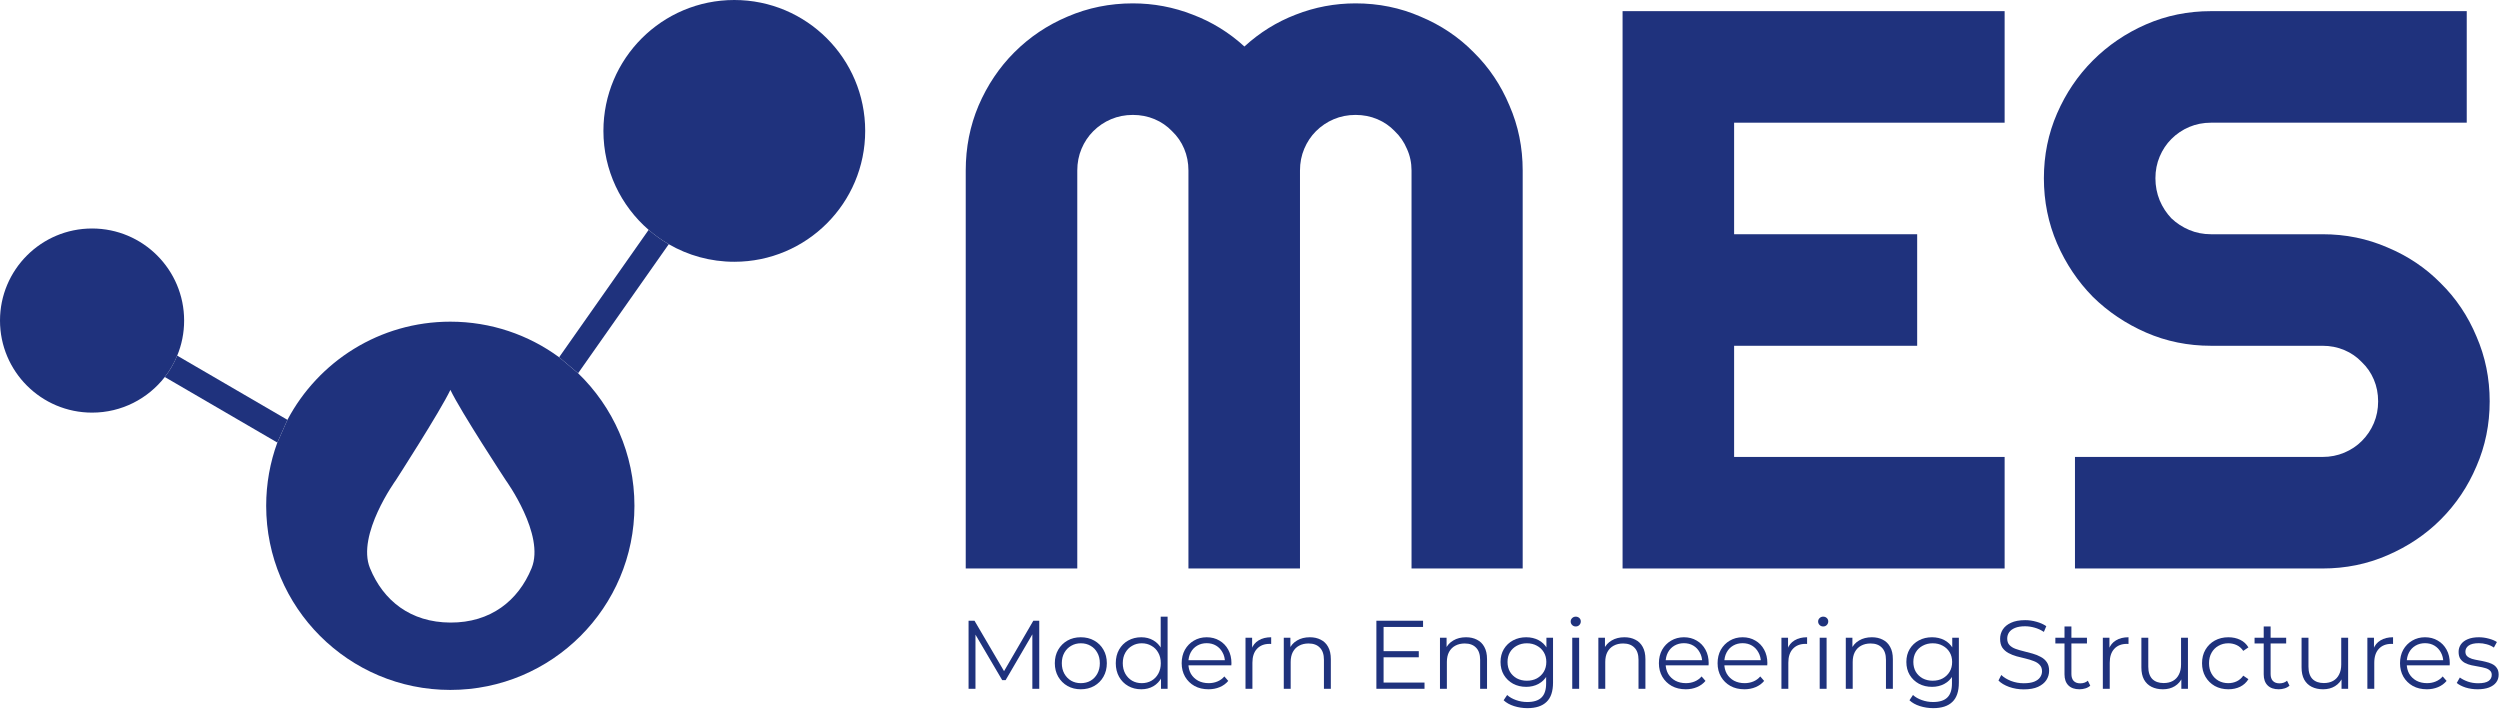
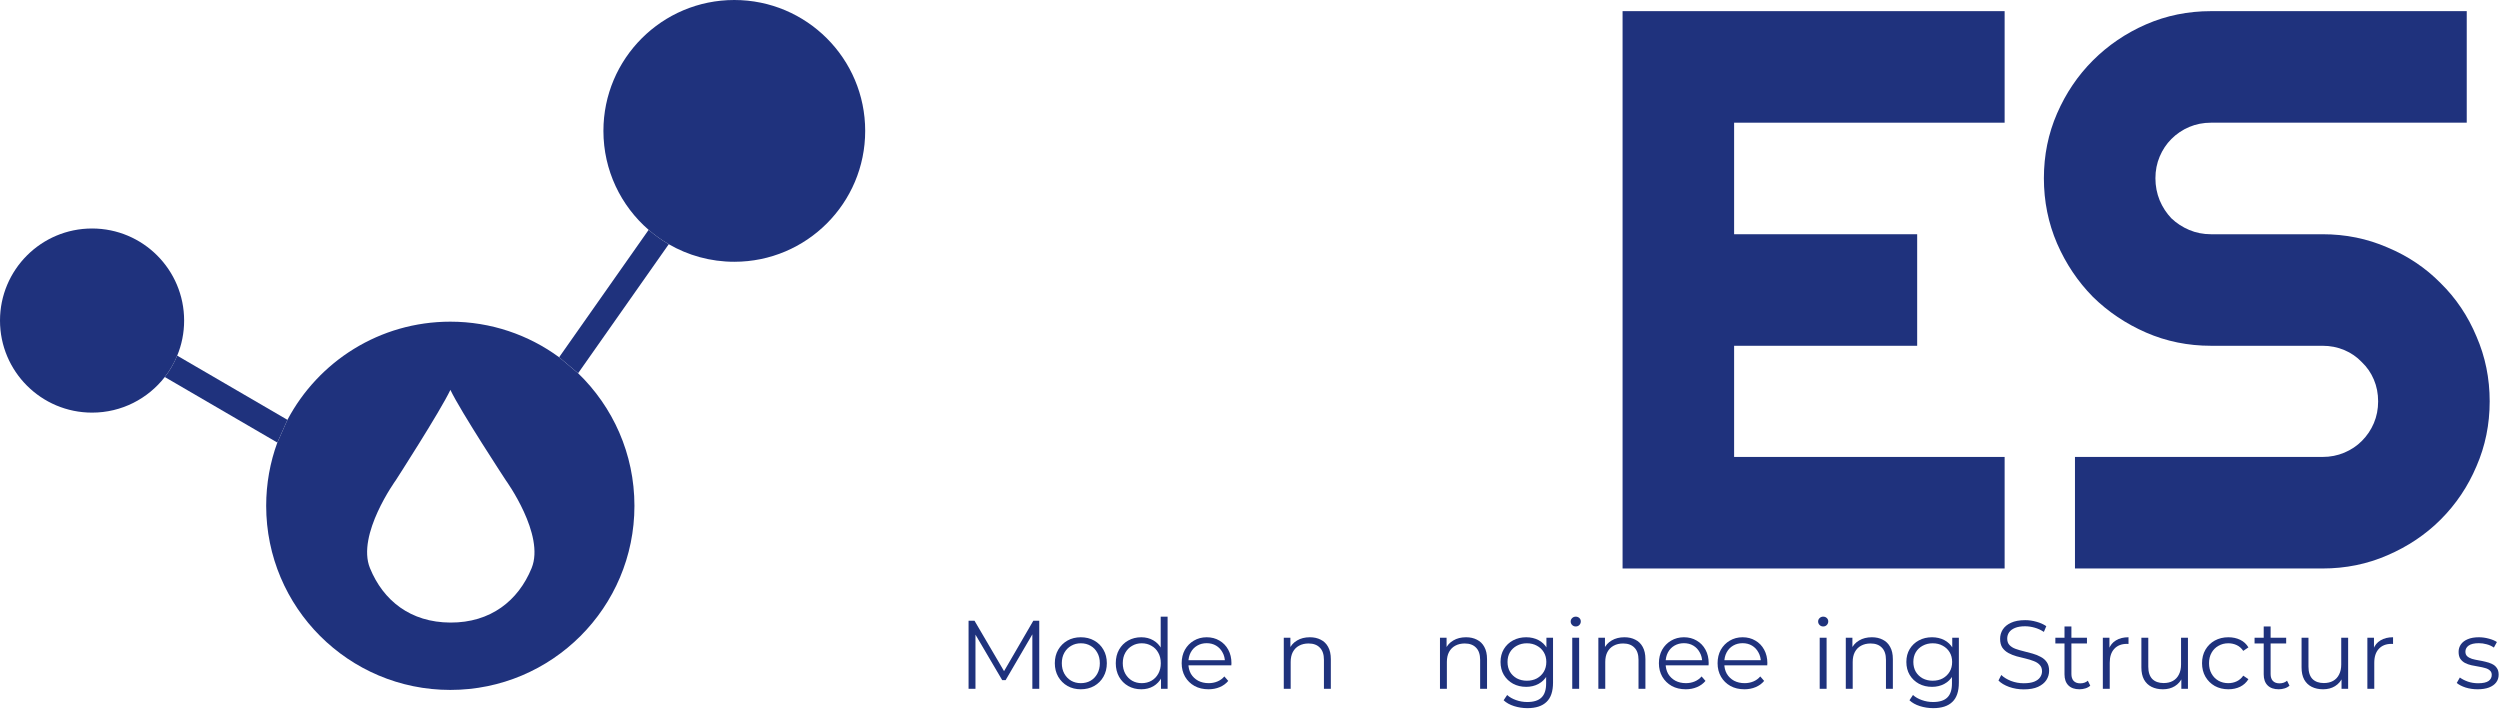
<svg xmlns="http://www.w3.org/2000/svg" width="1517" height="430" viewBox="0 0 1517 430" fill="none">
  <path d="M587.727 417.958V376.658H591.326L610.206 408.872H608.318L627.021 376.658H630.62V417.958H626.431V383.207H627.434L610.206 412.707H608.141L590.795 383.207H591.916V417.958H587.727Z" fill="#1F327D" />
  <path d="M655.817 418.253C652.828 418.253 650.134 417.584 647.734 416.247C645.374 414.87 643.506 413.002 642.129 410.642C640.753 408.242 640.064 405.509 640.064 402.441C640.064 399.333 640.753 396.6 642.129 394.24C643.506 391.88 645.374 390.031 647.734 388.694C650.094 387.356 652.789 386.688 655.817 386.688C658.885 386.688 661.599 387.356 663.959 388.694C666.359 390.031 668.227 391.88 669.564 394.24C670.941 396.6 671.629 399.333 671.629 402.441C671.629 405.509 670.941 408.242 669.564 410.642C668.227 413.002 666.359 414.87 663.959 416.247C661.56 417.584 658.846 418.253 655.817 418.253ZM655.817 414.536C658.059 414.536 660.046 414.044 661.776 413.061C663.507 412.038 664.864 410.622 665.847 408.813C666.87 406.964 667.381 404.84 667.381 402.441C667.381 400.002 666.87 397.878 665.847 396.069C664.864 394.259 663.507 392.863 661.776 391.88C660.046 390.857 658.079 390.346 655.876 390.346C653.674 390.346 651.707 390.857 649.976 391.88C648.246 392.863 646.869 394.259 645.846 396.069C644.824 397.878 644.312 400.002 644.312 402.441C644.312 404.84 644.824 406.964 645.846 408.813C646.869 410.622 648.246 412.038 649.976 413.061C651.707 414.044 653.654 414.536 655.817 414.536Z" fill="#1F327D" />
  <path d="M692.512 418.253C689.562 418.253 686.907 417.584 684.547 416.247C682.227 414.909 680.398 413.061 679.06 410.701C677.723 408.301 677.054 405.548 677.054 402.441C677.054 399.294 677.723 396.541 679.06 394.181C680.398 391.821 682.227 389.992 684.547 388.694C686.907 387.356 689.562 386.688 692.512 386.688C695.226 386.688 697.645 387.297 699.769 388.517C701.933 389.736 703.644 391.526 704.902 393.886C706.2 396.206 706.849 399.058 706.849 402.441C706.849 405.784 706.22 408.636 704.961 410.996C703.703 413.356 701.992 415.165 699.828 416.424C697.704 417.643 695.266 418.253 692.512 418.253ZM692.807 414.536C695.01 414.536 696.977 414.044 698.707 413.061C700.477 412.038 701.854 410.622 702.837 408.813C703.86 406.964 704.371 404.84 704.371 402.441C704.371 400.002 703.86 397.878 702.837 396.069C701.854 394.259 700.477 392.863 698.707 391.88C696.977 390.857 695.01 390.346 692.807 390.346C690.644 390.346 688.697 390.857 686.966 391.88C685.236 392.863 683.859 394.259 682.836 396.069C681.814 397.878 681.302 400.002 681.302 402.441C681.302 404.84 681.814 406.964 682.836 408.813C683.859 410.622 685.236 412.038 686.966 413.061C688.697 414.044 690.644 414.536 692.807 414.536ZM704.489 417.958V408.636L704.902 402.382L704.312 396.128V374.18H708.501V417.958H704.489Z" fill="#1F327D" />
  <path d="M733.325 418.253C730.099 418.253 727.267 417.584 724.829 416.247C722.39 414.87 720.482 413.002 719.106 410.642C717.729 408.242 717.041 405.509 717.041 402.441C717.041 399.373 717.69 396.659 718.988 394.299C720.325 391.939 722.134 390.09 724.416 388.753C726.736 387.376 729.332 386.688 732.204 386.688C735.114 386.688 737.691 387.356 739.933 388.694C742.214 389.992 744.004 391.84 745.302 394.24C746.6 396.6 747.249 399.333 747.249 402.441C747.249 402.637 747.229 402.854 747.19 403.09C747.19 403.286 747.19 403.503 747.19 403.739H720.227V400.612H744.948L743.296 401.851C743.296 399.609 742.804 397.622 741.821 395.892C740.877 394.122 739.579 392.745 737.927 391.762C736.275 390.778 734.367 390.287 732.204 390.287C730.08 390.287 728.172 390.778 726.481 391.762C724.789 392.745 723.472 394.122 722.528 395.892C721.584 397.662 721.112 399.687 721.112 401.969V402.618C721.112 404.978 721.623 407.062 722.646 408.872C723.708 410.642 725.163 412.038 727.012 413.061C728.9 414.044 731.043 414.536 733.443 414.536C735.331 414.536 737.081 414.201 738.694 413.533C740.346 412.864 741.762 411.841 742.942 410.465L745.302 413.179C743.925 414.831 742.194 416.089 740.11 416.955C738.064 417.82 735.803 418.253 733.325 418.253Z" fill="#1F327D" />
-   <path d="M755.775 417.958V386.983H759.787V395.42L759.374 393.945C760.239 391.585 761.695 389.795 763.74 388.576C765.785 387.317 768.322 386.688 771.351 386.688V390.759C771.194 390.759 771.036 390.759 770.879 390.759C770.722 390.719 770.564 390.7 770.407 390.7C767.142 390.7 764.586 391.703 762.737 393.709C760.888 395.675 759.964 398.488 759.964 402.146V417.958H755.775Z" fill="#1F327D" />
  <path d="M794.807 386.688C797.324 386.688 799.527 387.179 801.415 388.163C803.342 389.107 804.837 390.562 805.899 392.529C807 394.495 807.551 396.973 807.551 399.963V417.958H803.362V400.376C803.362 397.111 802.536 394.653 800.884 393.001C799.271 391.309 796.99 390.464 794.04 390.464C791.837 390.464 789.91 390.916 788.258 391.821C786.645 392.686 785.387 393.964 784.482 395.656C783.617 397.308 783.184 399.314 783.184 401.674V417.958H778.995V386.983H783.007V395.479L782.358 393.886C783.341 391.644 784.915 389.893 787.078 388.635C789.241 387.337 791.818 386.688 794.807 386.688Z" fill="#1F327D" />
-   <path d="M839.086 395.125H860.916V398.842H839.086V395.125ZM839.558 414.182H864.397V417.958H835.192V376.658H863.512V380.434H839.558V414.182Z" fill="#1F327D" />
  <path d="M889.587 386.688C892.104 386.688 894.307 387.179 896.195 388.163C898.122 389.107 899.617 390.562 900.679 392.529C901.781 394.495 902.331 396.973 902.331 399.963V417.958H898.142V400.376C898.142 397.111 897.316 394.653 895.664 393.001C894.051 391.309 891.77 390.464 888.82 390.464C886.617 390.464 884.69 390.916 883.038 391.821C881.425 392.686 880.167 393.964 879.262 395.656C878.397 397.308 877.964 399.314 877.964 401.674V417.958H873.775V386.983H877.787V395.479L877.138 393.886C878.121 391.644 879.695 389.893 881.858 388.635C884.021 387.337 886.598 386.688 889.587 386.688Z" fill="#1F327D" />
  <path d="M926.862 429.699C924.03 429.699 921.316 429.286 918.72 428.46C916.124 427.634 914.02 426.454 912.407 424.92L914.531 421.734C915.987 423.032 917.776 424.054 919.9 424.802C922.064 425.588 924.345 425.982 926.744 425.982C930.678 425.982 933.569 425.057 935.417 423.209C937.266 421.399 938.19 418.567 938.19 414.713V406.984L938.78 401.674L938.367 396.364V386.983H942.379V414.182C942.379 419.531 941.062 423.445 938.426 425.923C935.83 428.44 931.976 429.699 926.862 429.699ZM926.095 416.778C923.145 416.778 920.49 416.148 918.13 414.89C915.77 413.592 913.902 411.802 912.525 409.521C911.188 407.239 910.519 404.624 910.519 401.674C910.519 398.724 911.188 396.128 912.525 393.886C913.902 391.604 915.77 389.834 918.13 388.576C920.49 387.317 923.145 386.688 926.095 386.688C928.849 386.688 931.327 387.258 933.529 388.399C935.732 389.539 937.482 391.231 938.78 393.473C940.078 395.715 940.727 398.448 940.727 401.674C940.727 404.899 940.078 407.633 938.78 409.875C937.482 412.117 935.732 413.828 933.529 415.008C931.327 416.188 928.849 416.778 926.095 416.778ZM926.508 413.061C928.79 413.061 930.815 412.589 932.585 411.645C934.355 410.661 935.752 409.324 936.774 407.633C937.797 405.902 938.308 403.916 938.308 401.674C938.308 399.432 937.797 397.465 936.774 395.774C935.752 394.082 934.355 392.765 932.585 391.821C930.815 390.837 928.79 390.346 926.508 390.346C924.266 390.346 922.241 390.837 920.431 391.821C918.661 392.765 917.265 394.082 916.242 395.774C915.259 397.465 914.767 399.432 914.767 401.674C914.767 403.916 915.259 405.902 916.242 407.633C917.265 409.324 918.661 410.661 920.431 411.645C922.241 412.589 924.266 413.061 926.508 413.061Z" fill="#1F327D" />
  <path d="M954.036 417.958V386.983H958.225V417.958H954.036ZM956.16 380.139C955.295 380.139 954.567 379.844 953.977 379.254C953.387 378.664 953.092 377.956 953.092 377.13C953.092 376.304 953.387 375.615 953.977 375.065C954.567 374.475 955.295 374.18 956.16 374.18C957.025 374.18 957.753 374.455 958.343 375.006C958.933 375.556 959.228 376.245 959.228 377.071C959.228 377.936 958.933 378.664 958.343 379.254C957.792 379.844 957.065 380.139 956.16 380.139Z" fill="#1F327D" />
  <path d="M985.693 386.688C988.21 386.688 990.413 387.179 992.301 388.163C994.228 389.107 995.723 390.562 996.785 392.529C997.886 394.495 998.437 396.973 998.437 399.963V417.958H994.248V400.376C994.248 397.111 993.422 394.653 991.77 393.001C990.157 391.309 987.876 390.464 984.926 390.464C982.723 390.464 980.796 390.916 979.144 391.821C977.531 392.686 976.272 393.964 975.368 395.656C974.502 397.308 974.07 399.314 974.07 401.674V417.958H969.881V386.983H973.893V395.479L973.244 393.886C974.227 391.644 975.8 389.893 977.964 388.635C980.127 387.337 982.703 386.688 985.693 386.688Z" fill="#1F327D" />
  <path d="M1022.91 418.253C1019.68 418.253 1016.85 417.584 1014.41 416.247C1011.97 414.87 1010.07 413.002 1008.69 410.642C1007.31 408.242 1006.62 405.509 1006.62 402.441C1006.62 399.373 1007.27 396.659 1008.57 394.299C1009.91 391.939 1011.72 390.09 1014 388.753C1016.32 387.376 1018.92 386.688 1021.79 386.688C1024.7 386.688 1027.27 387.356 1029.52 388.694C1031.8 389.992 1033.59 391.84 1034.89 394.24C1036.18 396.6 1036.83 399.333 1036.83 402.441C1036.83 402.637 1036.81 402.854 1036.77 403.09C1036.77 403.286 1036.77 403.503 1036.77 403.739H1009.81V400.612H1034.53L1032.88 401.851C1032.88 399.609 1032.39 397.622 1031.4 395.892C1030.46 394.122 1029.16 392.745 1027.51 391.762C1025.86 390.778 1023.95 390.287 1021.79 390.287C1019.66 390.287 1017.76 390.778 1016.06 391.762C1014.37 392.745 1013.06 394.122 1012.11 395.892C1011.17 397.662 1010.7 399.687 1010.7 401.969V402.618C1010.7 404.978 1011.21 407.062 1012.23 408.872C1013.29 410.642 1014.75 412.038 1016.6 413.061C1018.48 414.044 1020.63 414.536 1023.03 414.536C1024.91 414.536 1026.67 414.201 1028.28 413.533C1029.93 412.864 1031.35 411.841 1032.53 410.465L1034.89 413.179C1033.51 414.831 1031.78 416.089 1029.69 416.955C1027.65 417.82 1025.39 418.253 1022.91 418.253Z" fill="#1F327D" />
  <path d="M1058.52 418.253C1055.29 418.253 1052.46 417.584 1050.02 416.247C1047.58 414.87 1045.67 413.002 1044.3 410.642C1042.92 408.242 1042.23 405.509 1042.23 402.441C1042.23 399.373 1042.88 396.659 1044.18 394.299C1045.52 391.939 1047.33 390.09 1049.61 388.753C1051.93 387.376 1054.52 386.688 1057.4 386.688C1060.31 386.688 1062.88 387.356 1065.12 388.694C1067.41 389.992 1069.2 391.84 1070.49 394.24C1071.79 396.6 1072.44 399.333 1072.44 402.441C1072.44 402.637 1072.42 402.854 1072.38 403.09C1072.38 403.286 1072.38 403.503 1072.38 403.739H1045.42V400.612H1070.14L1068.49 401.851C1068.49 399.609 1068 397.622 1067.01 395.892C1066.07 394.122 1064.77 392.745 1063.12 391.762C1061.47 390.778 1059.56 390.287 1057.4 390.287C1055.27 390.287 1053.36 390.778 1051.67 391.762C1049.98 392.745 1048.66 394.122 1047.72 395.892C1046.78 397.662 1046.3 399.687 1046.3 401.969V402.618C1046.3 404.978 1046.81 407.062 1047.84 408.872C1048.9 410.642 1050.35 412.038 1052.2 413.061C1054.09 414.044 1056.23 414.536 1058.63 414.536C1060.52 414.536 1062.27 414.201 1063.89 413.533C1065.54 412.864 1066.95 411.841 1068.13 410.465L1070.49 413.179C1069.12 414.831 1067.39 416.089 1065.3 416.955C1063.26 417.82 1060.99 418.253 1058.52 418.253Z" fill="#1F327D" />
-   <path d="M1080.97 417.958V386.983H1084.98V395.42L1084.57 393.945C1085.43 391.585 1086.89 389.795 1088.93 388.576C1090.98 387.317 1093.51 386.688 1096.54 386.688V390.759C1096.39 390.759 1096.23 390.759 1096.07 390.759C1095.91 390.719 1095.76 390.7 1095.6 390.7C1092.33 390.7 1089.78 391.703 1087.93 393.709C1086.08 395.675 1085.16 398.488 1085.16 402.146V417.958H1080.97Z" fill="#1F327D" />
  <path d="M1104.19 417.958V386.983H1108.38V417.958H1104.19ZM1106.31 380.139C1105.44 380.139 1104.72 379.844 1104.13 379.254C1103.54 378.664 1103.24 377.956 1103.24 377.13C1103.24 376.304 1103.54 375.615 1104.13 375.065C1104.72 374.475 1105.44 374.18 1106.31 374.18C1107.18 374.18 1107.9 374.455 1108.49 375.006C1109.08 375.556 1109.38 376.245 1109.38 377.071C1109.38 377.936 1109.08 378.664 1108.49 379.254C1107.94 379.844 1107.21 380.139 1106.31 380.139Z" fill="#1F327D" />
  <path d="M1135.84 386.688C1138.36 386.688 1140.56 387.179 1142.45 388.163C1144.38 389.107 1145.87 390.562 1146.93 392.529C1148.04 394.495 1148.59 396.973 1148.59 399.963V417.958H1144.4V400.376C1144.4 397.111 1143.57 394.653 1141.92 393.001C1140.31 391.309 1138.03 390.464 1135.08 390.464C1132.87 390.464 1130.95 390.916 1129.29 391.821C1127.68 392.686 1126.42 393.964 1125.52 395.656C1124.65 397.308 1124.22 399.314 1124.22 401.674V417.958H1120.03V386.983H1124.04V395.479L1123.39 393.886C1124.38 391.644 1125.95 389.893 1128.11 388.635C1130.28 387.337 1132.85 386.688 1135.84 386.688Z" fill="#1F327D" />
  <path d="M1173.12 429.699C1170.29 429.699 1167.57 429.286 1164.98 428.46C1162.38 427.634 1160.28 426.454 1158.66 424.92L1160.79 421.734C1162.24 423.032 1164.03 424.054 1166.16 424.802C1168.32 425.588 1170.6 425.982 1173 425.982C1176.93 425.982 1179.82 425.057 1181.67 423.209C1183.52 421.399 1184.45 418.567 1184.45 414.713V406.984L1185.04 401.674L1184.62 396.364V386.983H1188.64V414.182C1188.64 419.531 1187.32 423.445 1184.68 425.923C1182.09 428.44 1178.23 429.699 1173.12 429.699ZM1172.35 416.778C1169.4 416.778 1166.75 416.148 1164.39 414.89C1162.03 413.592 1160.16 411.802 1158.78 409.521C1157.44 407.239 1156.78 404.624 1156.78 401.674C1156.78 398.724 1157.44 396.128 1158.78 393.886C1160.16 391.604 1162.03 389.834 1164.39 388.576C1166.75 387.317 1169.4 386.688 1172.35 386.688C1175.1 386.688 1177.58 387.258 1179.79 388.399C1181.99 389.539 1183.74 391.231 1185.04 393.473C1186.33 395.715 1186.98 398.448 1186.98 401.674C1186.98 404.899 1186.33 407.633 1185.04 409.875C1183.74 412.117 1181.99 413.828 1179.79 415.008C1177.58 416.188 1175.1 416.778 1172.35 416.778ZM1172.76 413.061C1175.05 413.061 1177.07 412.589 1178.84 411.645C1180.61 410.661 1182.01 409.324 1183.03 407.633C1184.05 405.902 1184.56 403.916 1184.56 401.674C1184.56 399.432 1184.05 397.465 1183.03 395.774C1182.01 394.082 1180.61 392.765 1178.84 391.821C1177.07 390.837 1175.05 390.346 1172.76 390.346C1170.52 390.346 1168.5 390.837 1166.69 391.821C1164.92 392.765 1163.52 394.082 1162.5 395.774C1161.51 397.465 1161.02 399.432 1161.02 401.674C1161.02 403.916 1161.51 405.902 1162.5 407.633C1163.52 409.324 1164.92 410.661 1166.69 411.645C1168.5 412.589 1170.52 413.061 1172.76 413.061Z" fill="#1F327D" />
  <path d="M1228.01 418.312C1224.94 418.312 1221.99 417.82 1219.16 416.837C1216.36 415.814 1214.2 414.516 1212.67 412.943L1214.38 409.58C1215.83 410.996 1217.78 412.195 1220.22 413.179C1222.7 414.123 1225.29 414.595 1228.01 414.595C1230.6 414.595 1232.71 414.28 1234.32 413.651C1235.97 412.982 1237.17 412.097 1237.92 410.996C1238.7 409.894 1239.1 408.675 1239.1 407.338C1239.1 405.725 1238.63 404.427 1237.68 403.444C1236.78 402.46 1235.58 401.693 1234.08 401.143C1232.59 400.553 1230.94 400.041 1229.13 399.609C1227.32 399.176 1225.51 398.724 1223.7 398.252C1221.89 397.74 1220.22 397.072 1218.68 396.246C1217.19 395.42 1215.97 394.338 1215.03 393.001C1214.12 391.624 1213.67 389.834 1213.67 387.632C1213.67 385.586 1214.2 383.718 1215.26 382.027C1216.36 380.296 1218.03 378.919 1220.28 377.897C1222.52 376.835 1225.39 376.304 1228.89 376.304C1231.21 376.304 1233.51 376.638 1235.79 377.307C1238.07 377.936 1240.04 378.821 1241.69 379.962L1240.22 383.443C1238.45 382.263 1236.56 381.397 1234.55 380.847C1232.59 380.296 1230.68 380.021 1228.83 380.021C1226.35 380.021 1224.31 380.355 1222.7 381.024C1221.08 381.692 1219.88 382.597 1219.1 383.738C1218.35 384.839 1217.98 386.098 1217.98 387.514C1217.98 389.126 1218.43 390.424 1219.33 391.408C1220.28 392.391 1221.5 393.158 1222.99 393.709C1224.52 394.259 1226.2 394.751 1228.01 395.184C1229.81 395.616 1231.6 396.088 1233.37 396.6C1235.18 397.111 1236.84 397.78 1238.33 398.606C1239.86 399.392 1241.08 400.454 1241.99 401.792C1242.93 403.129 1243.4 404.879 1243.4 407.043C1243.4 409.049 1242.85 410.917 1241.75 412.648C1240.65 414.339 1238.96 415.716 1236.68 416.778C1234.44 417.8 1231.55 418.312 1228.01 418.312Z" fill="#1F327D" />
  <path d="M1261.83 418.253C1258.92 418.253 1256.67 417.466 1255.1 415.893C1253.53 414.319 1252.74 412.097 1252.74 409.226V380.139H1256.93V408.99C1256.93 410.799 1257.38 412.195 1258.29 413.179C1259.23 414.162 1260.57 414.654 1262.3 414.654C1264.15 414.654 1265.68 414.123 1266.9 413.061L1268.38 416.07C1267.55 416.817 1266.55 417.368 1265.37 417.722C1264.23 418.076 1263.05 418.253 1261.83 418.253ZM1247.19 390.464V386.983H1266.37V390.464H1247.19Z" fill="#1F327D" />
  <path d="M1276 417.958V386.983H1280.01V395.42L1279.6 393.945C1280.47 391.585 1281.92 389.795 1283.97 388.576C1286.01 387.317 1288.55 386.688 1291.58 386.688V390.759C1291.42 390.759 1291.26 390.759 1291.1 390.759C1290.95 390.719 1290.79 390.7 1290.63 390.7C1287.37 390.7 1284.81 391.703 1282.96 393.709C1281.11 395.675 1280.19 398.488 1280.19 402.146V417.958H1276Z" fill="#1F327D" />
  <path d="M1312.48 418.253C1309.85 418.253 1307.55 417.761 1305.58 416.778C1303.61 415.794 1302.08 414.319 1300.98 412.353C1299.92 410.386 1299.39 407.928 1299.39 404.978V386.983H1303.58V404.506C1303.58 407.81 1304.38 410.307 1305.99 411.999C1307.65 413.651 1309.95 414.477 1312.9 414.477C1315.06 414.477 1316.93 414.044 1318.5 413.179C1320.12 412.274 1321.33 410.976 1322.16 409.285C1323.03 407.593 1323.46 405.568 1323.46 403.208V386.983H1327.65V417.958H1323.64V409.462L1324.28 410.996C1323.3 413.277 1321.77 415.067 1319.68 416.365C1317.64 417.623 1315.24 418.253 1312.48 418.253Z" fill="#1F327D" />
  <path d="M1352.18 418.253C1349.12 418.253 1346.36 417.584 1343.92 416.247C1341.52 414.87 1339.64 413.002 1338.26 410.642C1336.88 408.242 1336.2 405.509 1336.2 402.441C1336.2 399.333 1336.88 396.6 1338.26 394.24C1339.64 391.88 1341.52 390.031 1343.92 388.694C1346.36 387.356 1349.12 386.688 1352.18 386.688C1354.82 386.688 1357.2 387.199 1359.32 388.222C1361.45 389.244 1363.12 390.778 1364.34 392.824L1361.21 394.948C1360.15 393.374 1358.83 392.214 1357.26 391.467C1355.68 390.719 1353.97 390.346 1352.13 390.346C1349.92 390.346 1347.94 390.857 1346.17 391.88C1344.4 392.863 1343 394.259 1341.98 396.069C1340.95 397.878 1340.44 400.002 1340.44 402.441C1340.44 404.879 1340.95 407.003 1341.98 408.813C1343 410.622 1344.4 412.038 1346.17 413.061C1347.94 414.044 1349.92 414.536 1352.13 414.536C1353.97 414.536 1355.68 414.162 1357.26 413.415C1358.83 412.667 1360.15 411.527 1361.21 409.993L1364.34 412.117C1363.12 414.123 1361.45 415.657 1359.32 416.719C1357.2 417.741 1354.82 418.253 1352.18 418.253Z" fill="#1F327D" />
  <path d="M1382.71 418.253C1379.8 418.253 1377.55 417.466 1375.98 415.893C1374.41 414.319 1373.62 412.097 1373.62 409.226V380.139H1377.81V408.99C1377.81 410.799 1378.26 412.195 1379.17 413.179C1380.11 414.162 1381.45 414.654 1383.18 414.654C1385.03 414.654 1386.56 414.123 1387.78 413.061L1389.26 416.07C1388.43 416.817 1387.43 417.368 1386.25 417.722C1385.11 418.076 1383.93 418.253 1382.71 418.253ZM1368.07 390.464V386.983H1387.25V390.464H1368.07Z" fill="#1F327D" />
  <path d="M1409.68 418.253C1407.05 418.253 1404.75 417.761 1402.78 416.778C1400.81 415.794 1399.28 414.319 1398.18 412.353C1397.12 410.386 1396.59 407.928 1396.59 404.978V386.983H1400.78V404.506C1400.78 407.81 1401.58 410.307 1403.19 411.999C1404.85 413.651 1407.15 414.477 1410.1 414.477C1412.26 414.477 1414.13 414.044 1415.7 413.179C1417.32 412.274 1418.53 410.976 1419.36 409.285C1420.23 407.593 1420.66 405.568 1420.66 403.208V386.983H1424.85V417.958H1420.84V409.462L1421.48 410.996C1420.5 413.277 1418.97 415.067 1416.88 416.365C1414.84 417.623 1412.44 418.253 1409.68 418.253Z" fill="#1F327D" />
  <path d="M1436.52 417.958V386.983H1440.53V395.42L1440.12 393.945C1440.99 391.585 1442.44 389.795 1444.49 388.576C1446.53 387.317 1449.07 386.688 1452.1 386.688V390.759C1451.94 390.759 1451.78 390.759 1451.63 390.759C1451.47 390.719 1451.31 390.7 1451.15 390.7C1447.89 390.7 1445.33 391.703 1443.48 393.709C1441.64 395.675 1440.71 398.488 1440.71 402.146V417.958H1436.52Z" fill="#1F327D" />
-   <path d="M1472.61 418.253C1469.39 418.253 1466.55 417.584 1464.11 416.247C1461.68 414.87 1459.77 413.002 1458.39 410.642C1457.02 408.242 1456.33 405.509 1456.33 402.441C1456.33 399.373 1456.98 396.659 1458.27 394.299C1459.61 391.939 1461.42 390.09 1463.7 388.753C1466.02 387.376 1468.62 386.688 1471.49 386.688C1474.4 386.688 1476.98 387.356 1479.22 388.694C1481.5 389.992 1483.29 391.84 1484.59 394.24C1485.89 396.6 1486.53 399.333 1486.53 402.441C1486.53 402.637 1486.52 402.854 1486.48 403.09C1486.48 403.286 1486.48 403.503 1486.48 403.739H1459.51V400.612H1484.23L1482.58 401.851C1482.58 399.609 1482.09 397.622 1481.11 395.892C1480.16 394.122 1478.86 392.745 1477.21 391.762C1475.56 390.778 1473.65 390.287 1471.49 390.287C1469.37 390.287 1467.46 390.778 1465.77 391.762C1464.08 392.745 1462.76 394.122 1461.81 395.892C1460.87 397.662 1460.4 399.687 1460.4 401.969V402.618C1460.4 404.978 1460.91 407.062 1461.93 408.872C1462.99 410.642 1464.45 412.038 1466.3 413.061C1468.19 414.044 1470.33 414.536 1472.73 414.536C1474.62 414.536 1476.37 414.201 1477.98 413.533C1479.63 412.864 1481.05 411.841 1482.23 410.465L1484.59 413.179C1483.21 414.831 1481.48 416.089 1479.4 416.955C1477.35 417.82 1475.09 418.253 1472.61 418.253Z" fill="#1F327D" />
  <path d="M1503.38 418.253C1500.82 418.253 1498.4 417.899 1496.12 417.191C1493.84 416.443 1492.05 415.519 1490.75 414.418L1492.64 411.114C1493.9 412.058 1495.51 412.884 1497.48 413.592C1499.45 414.26 1501.51 414.595 1503.68 414.595C1506.63 414.595 1508.75 414.142 1510.05 413.238C1511.35 412.294 1511.99 411.055 1511.99 409.521C1511.99 408.38 1511.62 407.495 1510.87 406.866C1510.17 406.197 1509.22 405.705 1508.04 405.391C1506.86 405.037 1505.54 404.742 1504.09 404.506C1502.63 404.27 1501.18 403.994 1499.72 403.68C1498.31 403.365 1497.01 402.913 1495.83 402.323C1494.65 401.693 1493.68 400.848 1492.94 399.786C1492.23 398.724 1491.88 397.308 1491.88 395.538C1491.88 393.846 1492.35 392.332 1493.29 390.995C1494.24 389.657 1495.61 388.615 1497.42 387.868C1499.27 387.081 1501.51 386.688 1504.15 386.688C1506.15 386.688 1508.16 386.963 1510.17 387.514C1512.17 388.025 1513.82 388.713 1515.12 389.579L1513.29 392.942C1511.92 391.998 1510.44 391.329 1508.87 390.936C1507.29 390.503 1505.72 390.287 1504.15 390.287C1501.35 390.287 1499.29 390.778 1497.95 391.762C1496.65 392.706 1496.01 393.925 1496.01 395.42C1496.01 396.6 1496.36 397.524 1497.07 398.193C1497.81 398.861 1498.78 399.392 1499.96 399.786C1501.18 400.14 1502.5 400.435 1503.91 400.671C1505.37 400.907 1506.8 401.202 1508.22 401.556C1509.67 401.87 1510.99 402.323 1512.17 402.913C1513.39 403.463 1514.35 404.27 1515.06 405.332C1515.81 406.354 1516.18 407.711 1516.18 409.403C1516.18 411.212 1515.67 412.785 1514.65 414.123C1513.67 415.421 1512.21 416.443 1510.28 417.191C1508.4 417.899 1506.09 418.253 1503.38 418.253Z" fill="#1F327D" />
-   <path d="M923.966 344.957H856.516V103.457C856.516 98.74 855.573 94.338 853.686 90.25C851.957 86.162 849.52 82.624 846.375 79.637C843.388 76.493 839.85 74.056 835.762 72.326C831.674 70.597 827.272 69.732 822.555 69.732C817.838 69.732 813.436 70.597 809.348 72.326C805.26 74.056 801.644 76.493 798.5 79.637C795.512 82.624 793.154 86.162 791.424 90.25C789.695 94.338 788.83 98.74 788.83 103.457V344.957H721.144V103.457C721.144 98.74 720.279 94.338 718.55 90.25C716.82 86.162 714.383 82.624 711.239 79.637C708.251 76.493 704.714 74.056 700.626 72.326C696.538 70.597 692.136 69.732 687.419 69.732C682.702 69.732 678.3 70.597 674.212 72.326C670.124 74.056 666.508 76.493 663.363 79.637C660.376 82.624 658.018 86.162 656.288 90.25C654.559 94.338 653.694 98.74 653.694 103.457V344.957H586.008V103.457C586.008 89.464 588.602 76.335 593.791 64.072C599.136 51.651 606.369 40.881 615.488 31.762C624.764 22.485 635.534 15.253 647.798 10.065C660.219 4.719 673.426 2.046 687.419 2.046C699.997 2.046 712.104 4.326 723.738 8.885C735.373 13.288 745.829 19.734 755.105 28.224C764.381 19.734 774.758 13.288 786.236 8.885C797.871 4.326 809.977 2.046 822.555 2.046C836.548 2.046 849.677 4.719 861.94 10.065C874.361 15.253 885.131 22.485 894.25 31.762C903.527 40.881 910.759 51.651 915.948 64.072C921.293 76.335 923.966 89.464 923.966 103.457V344.957Z" fill="#1F327D" />
  <path d="M1216.41 344.957H984.577V6.763H1216.41V74.449H1052.26V142.135H1163.34V209.821H1052.26V277.271H1216.41V344.957Z" fill="#1F327D" />
  <path d="M1240.23 108.174C1240.23 94.181 1242.9 81.052 1248.25 68.789C1253.59 56.525 1260.82 45.834 1269.94 36.714C1279.22 27.438 1289.99 20.127 1302.25 14.781C1314.52 9.436 1327.65 6.763 1341.64 6.763H1496.82V74.449H1341.64C1336.92 74.449 1332.52 75.314 1328.43 77.043C1324.34 78.772 1320.73 81.21 1317.58 84.354C1314.6 87.341 1312.24 90.879 1310.51 94.967C1308.78 99.055 1307.91 103.457 1307.91 108.174C1307.91 112.891 1308.78 117.372 1310.51 121.617C1312.24 125.705 1314.6 129.321 1317.58 132.465C1320.73 135.453 1324.34 137.811 1328.43 139.541C1332.52 141.27 1336.92 142.135 1341.64 142.135H1409.32C1423.32 142.135 1436.45 144.808 1448.71 150.153C1461.13 155.342 1471.9 162.574 1481.02 171.851C1490.3 180.97 1497.53 191.74 1502.72 204.161C1508.06 216.424 1510.74 229.553 1510.74 243.546C1510.74 257.539 1508.06 270.667 1502.72 282.931C1497.53 295.195 1490.3 305.965 1481.02 315.241C1471.9 324.36 1461.13 331.593 1448.71 336.938C1436.45 342.284 1423.32 344.957 1409.32 344.957H1259.09V277.271H1409.32C1414.04 277.271 1418.44 276.406 1422.53 274.677C1426.62 272.947 1430.16 270.589 1433.14 267.602C1436.29 264.457 1438.73 260.841 1440.46 256.753C1442.19 252.665 1443.05 248.263 1443.05 243.546C1443.05 238.829 1442.19 234.427 1440.46 230.339C1438.73 226.251 1436.29 222.713 1433.14 219.726C1430.16 216.582 1426.62 214.145 1422.53 212.415C1418.44 210.686 1414.04 209.821 1409.32 209.821H1341.64C1327.65 209.821 1314.52 207.148 1302.25 201.802C1289.99 196.457 1279.22 189.224 1269.94 180.105C1260.82 170.829 1253.59 160.059 1248.25 147.795C1242.9 135.374 1240.23 122.167 1240.23 108.174Z" fill="#1F327D" />
  <path fill-rule="evenodd" clip-rule="evenodd" d="M350.794 226.482L339.279 216.78C320.781 203.206 297.95 195.19 273.248 195.19C230.381 195.19 193.152 219.331 174.416 254.759L168.283 268.545C163.906 280.512 161.518 293.437 161.518 306.919C161.518 368.625 211.541 418.648 273.248 418.648C334.954 418.648 384.977 368.625 384.977 306.919C384.977 275.331 371.868 246.804 350.794 226.482ZM273.299 236.574C267.082 249.687 240.149 291.443 240.149 291.443C240.149 291.443 216.218 324.502 224.507 344.759C232.552 364.419 249.058 377.673 273.299 377.774C297.69 377.876 314.474 364.537 322.579 344.759C330.879 324.505 306.937 291.443 306.937 291.443C306.937 291.443 279.515 249.687 273.299 236.574Z" fill="#1F327D" />
  <path d="M168.283 268.545L174.416 254.759L107.528 215.809C105.599 220.485 103.053 224.842 99.992 228.778L168.283 268.545Z" fill="#1F327D" />
  <path d="M0 194.516C0 225.369 25.012 250.381 55.865 250.381C73.805 250.381 89.771 241.923 99.992 228.778C103.053 224.842 105.599 220.485 107.528 215.809C110.236 209.247 111.729 202.056 111.729 194.516C111.729 163.663 86.718 138.651 55.865 138.651C25.012 138.651 0 163.663 0 194.516Z" fill="#1F327D" />
  <path d="M445.577 158.844C489.44 158.844 524.999 123.286 524.999 79.422C524.999 35.559 489.44 0 445.577 0C401.713 0 366.154 35.559 366.154 79.422C366.154 103.408 376.788 124.911 393.598 139.474C397.373 142.745 401.46 145.666 405.809 148.186C417.504 154.964 431.087 158.844 445.577 158.844Z" fill="#1F327D" />
  <path d="M405.809 148.186C401.46 145.666 397.373 142.745 393.598 139.474L339.279 216.78L350.794 226.482L405.809 148.186Z" fill="#1F327D" />
</svg>